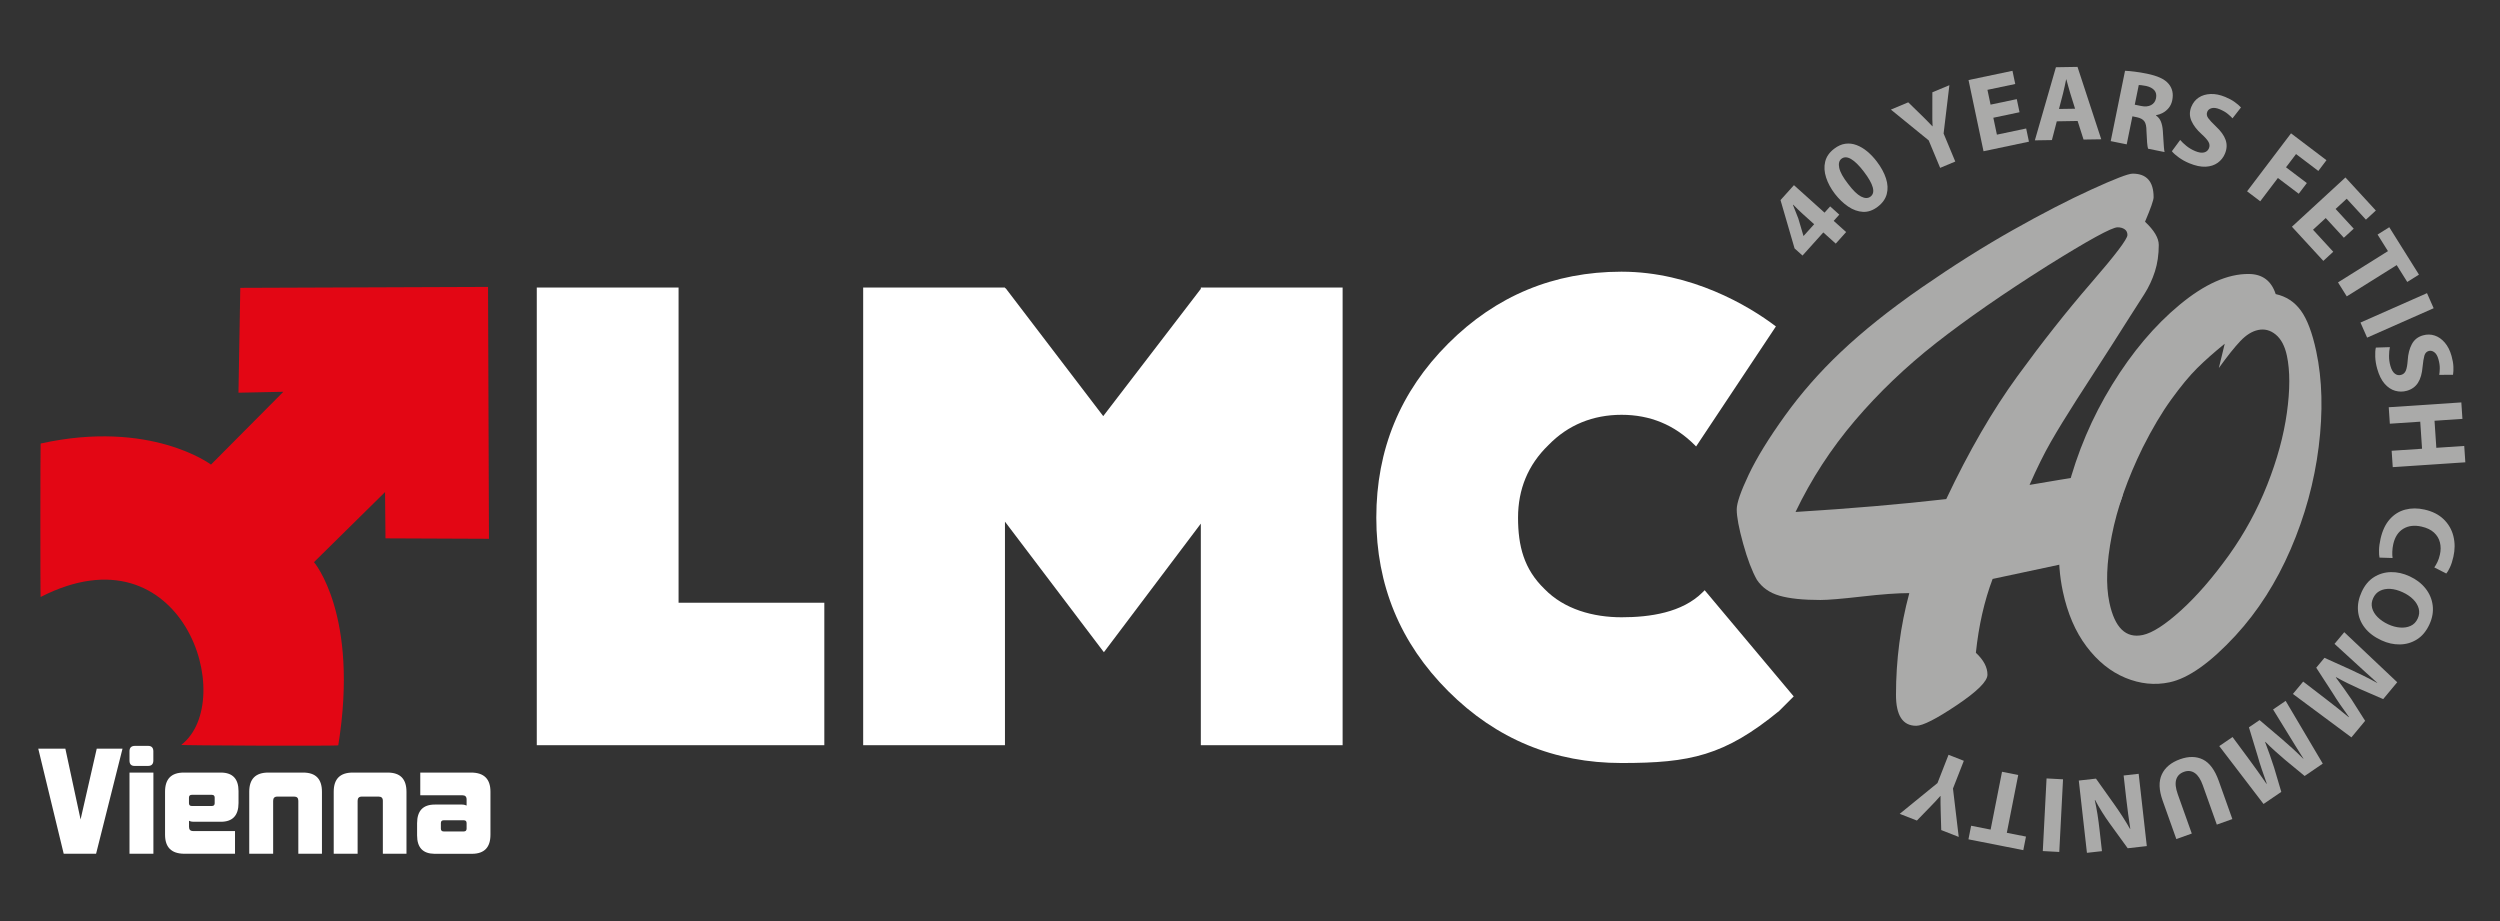
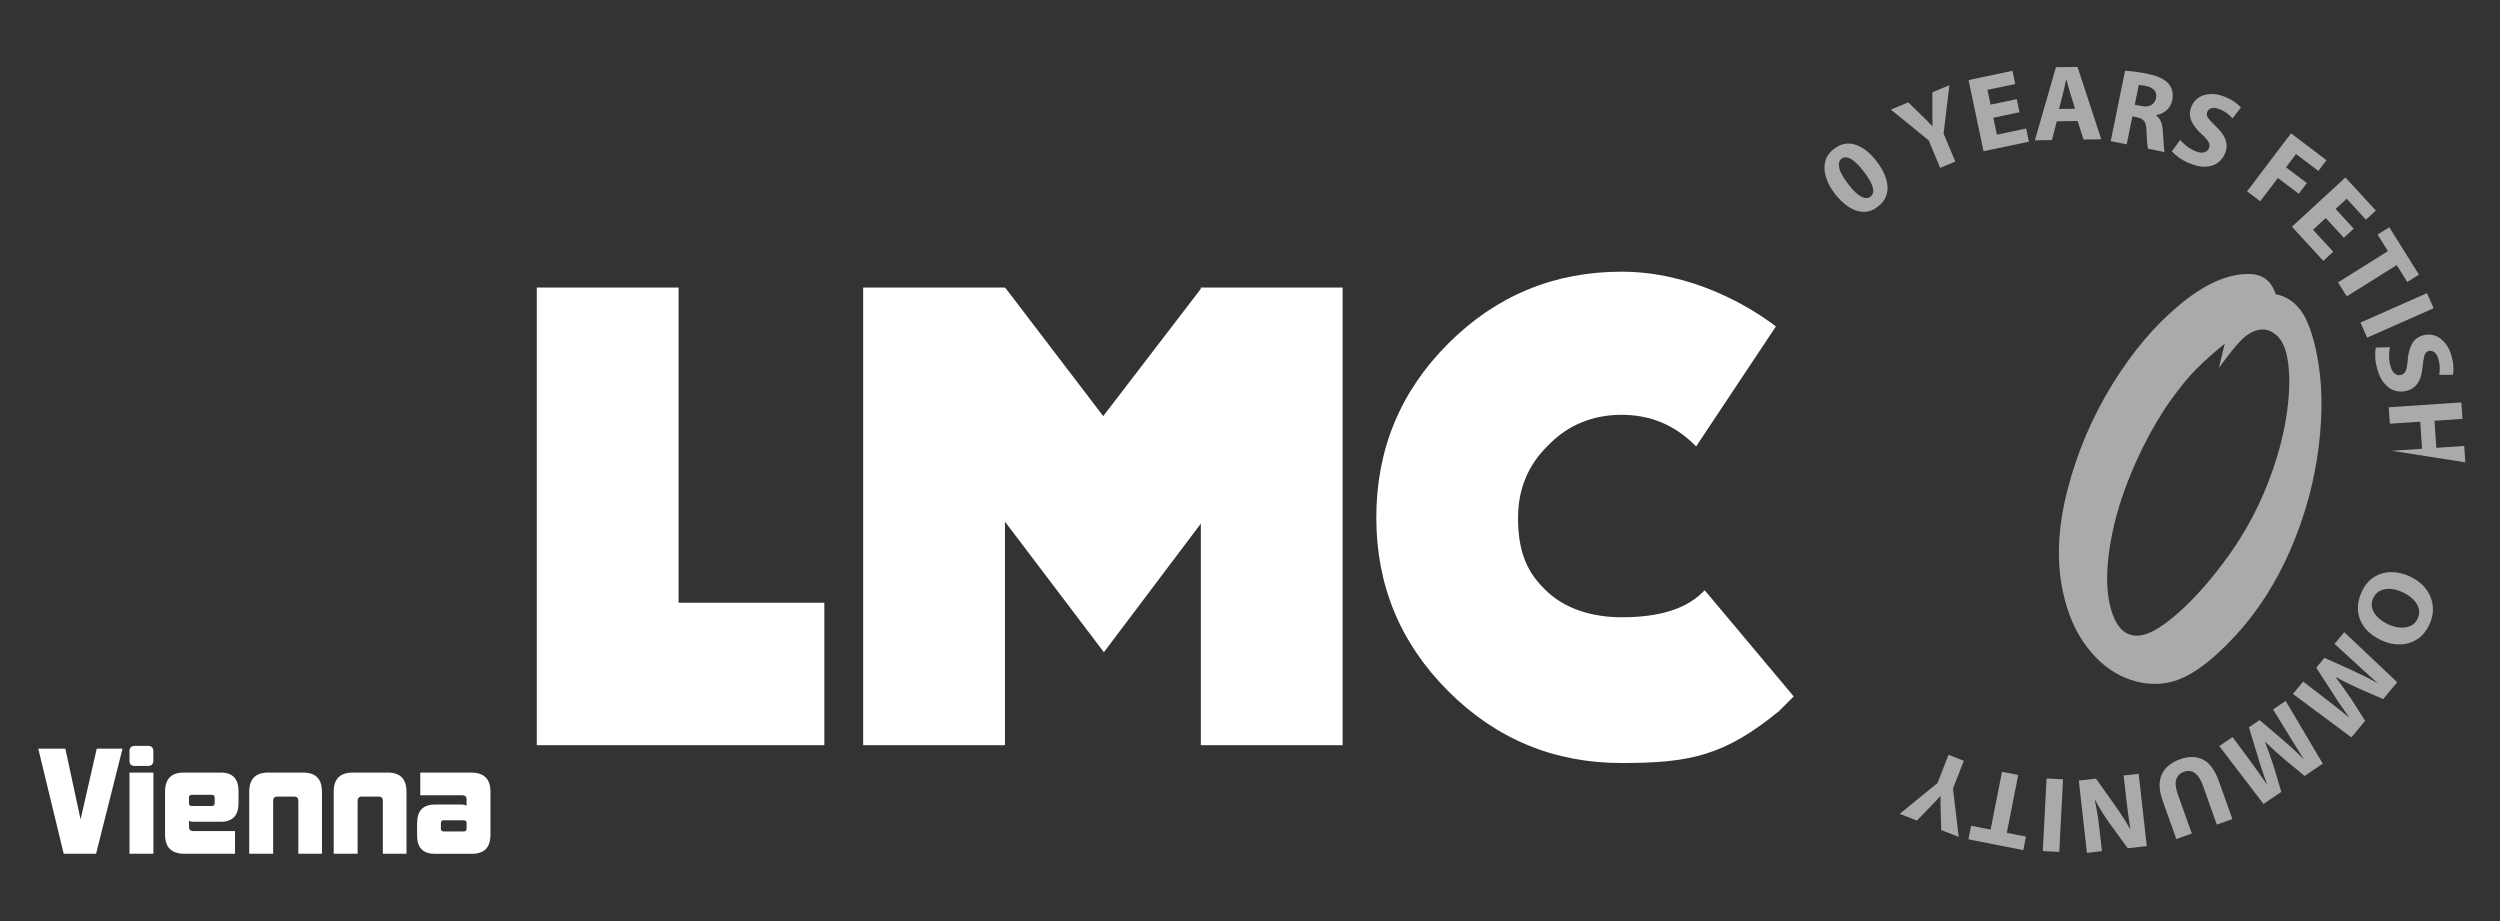
<svg xmlns="http://www.w3.org/2000/svg" width="1900" zoomAndPan="magnify" viewBox="0 0 1425 525" height="700" preserveAspectRatio="xMidYMid meet" version="1.0">
  <rect x="0" y="0" width="1425" height="525" fill="#333333" stroke="none" />
  <defs>
    <g />
    <clipPath id="4feb27306f">
-       <path d="M 23 163.316 L 279 163.316 L 279 425.707 L 23 425.707 Z M 23 163.316 " clip-rule="nonzero" />
-     </clipPath>
+       </clipPath>
    <clipPath id="bc6d21c7a8">
      <path d="M 103.289 424.582 C 102.82 424.957 192.754 425.301 192.816 424.832 C 204.816 350.496 178.973 320.422 178.973 320.422 L 219.477 280.48 L 219.727 306.859 L 278.711 307.109 L 278.18 163.543 L 136.965 164.074 L 135.93 223.844 L 161.523 223.312 L 120.266 264.82 C 120.266 264.82 85.809 238.914 23.156 252.82 C 22.969 253.008 22.938 340.375 23.156 340.281 C 104.195 298.84 135.93 399.488 103.289 424.613 " clip-rule="nonzero" />
    </clipPath>
    <clipPath id="e69f80890a">
      <path d="M 305.965 163.887 L 386.785 163.887 L 386.785 343.57 L 305.965 343.57 Z M 305.965 343.57 L 469.863 343.57 L 469.863 424.77 L 305.965 424.77 Z M 305.965 343.57 " clip-rule="nonzero" />
    </clipPath>
    <clipPath id="c272c1f177">
      <path d="M 492 163.316 L 766 163.316 L 766 425 L 492 425 Z M 492 163.316 " clip-rule="nonzero" />
    </clipPath>
    <clipPath id="bc79be565e">
      <path d="M 765.293 163.887 L 765.293 424.77 L 684.473 424.77 L 684.473 298.465 L 629.215 371.766 L 572.828 297.336 L 572.828 424.77 L 492.008 424.77 L 492.008 163.887 L 572.828 163.887 L 572.828 164.266 L 573.207 164.266 L 628.84 237.191 L 684.473 164.641 L 684.473 163.887 Z M 765.293 163.887 " clip-rule="nonzero" />
    </clipPath>
    <clipPath id="21f75e31cb">
      <path d="M 784 154.805 L 1023 154.805 L 1023 435 L 784 435 Z M 784 154.805 " clip-rule="nonzero" />
    </clipPath>
    <clipPath id="05420224e8">
      <path d="M 923.992 154.867 C 885.805 154.93 852.82 168.492 825.473 195.84 C 798.031 223.281 784.496 256.359 784.496 295.078 C 784.496 333.422 798.031 366.504 825.473 393.945 C 852.914 421.387 885.992 434.918 924.305 434.918 C 963.398 434.918 982.945 430.781 1014.145 405.223 L 1022.418 396.949 L 971.668 336.43 C 971.668 336.43 970.918 337.18 970.539 337.559 C 958.887 349.211 940.469 351.844 924.305 351.844 C 908.141 351.844 891.602 347.332 880.324 335.68 C 868.668 324.402 865.285 311.242 865.285 295.078 C 865.285 278.914 870.926 265.008 882.578 253.73 C 893.855 242.078 908.141 236.438 924.305 236.438 C 940.469 236.438 954.375 242.078 966.031 253.73 C 966.406 254.105 966.406 254.105 966.781 254.48 L 1012.266 186.066 C 996.512 174.07 963.93 154.961 924.586 154.867 Z M 923.992 154.867 " clip-rule="nonzero" />
    </clipPath>
    <clipPath id="1822352b12">
      <path d="M 21.75 426 L 69.973 426 L 69.973 486.695 L 21.75 486.695 Z M 21.75 426 " clip-rule="nonzero" />
    </clipPath>
    <clipPath id="f2e6af6a77">
      <path d="M 21.809 426.742 L 36.312 486.637 L 54.766 486.637 L 69.832 426.742 L 55.141 426.742 L 45.93 467.09 L 37.254 426.742 Z M 21.809 426.742 " clip-rule="nonzero" />
    </clipPath>
    <clipPath id="e66643bf02">
      <path d="M 73 425 L 88 425 L 88 486.695 L 73 486.695 Z M 73 425 " clip-rule="nonzero" />
    </clipPath>
    <clipPath id="ca5771a142">
      <path d="M 76.977 425.145 C 74.844 425.145 73.812 426.18 73.812 428.215 L 73.812 433.508 C 73.812 435.543 74.75 436.578 76.66 436.578 L 84.398 436.578 C 86.371 436.578 87.406 435.543 87.406 433.508 L 87.406 428.215 C 87.406 426.18 86.371 425.145 84.398 425.145 Z M 73.812 440.367 L 73.812 486.637 L 87.438 486.637 L 87.438 440.367 Z M 73.812 440.367 " clip-rule="nonzero" />
    </clipPath>
    <clipPath id="3e20e83d41">
      <path d="M 94 440 L 136 440 L 136 486.695 L 94 486.695 Z M 94 440 " clip-rule="nonzero" />
    </clipPath>
    <clipPath id="1c9daa1049">
      <path d="M 120.801 453.055 C 121.832 453.055 122.367 453.621 122.367 454.621 L 122.367 457.848 C 122.367 458.883 121.801 459.414 120.801 459.414 L 109.273 459.414 C 108.238 459.414 107.707 458.852 107.707 457.848 L 107.707 454.621 C 107.707 453.59 108.27 453.055 109.273 453.055 Z M 104.73 440.367 C 97.648 440.367 94.078 444.004 94.078 451.238 L 94.078 475.766 C 94.078 482.973 97.711 486.574 104.949 486.637 L 133.957 486.637 L 133.957 473.699 L 110.086 473.699 C 108.52 473.699 107.738 472.914 107.738 471.316 L 107.738 467.84 C 108.457 468.219 109.305 468.406 110.18 468.406 L 125.875 468.406 C 132.578 468.406 135.961 464.867 135.961 457.691 L 135.961 450.926 C 135.961 443.91 132.578 440.367 125.875 440.367 Z M 104.73 440.367 " clip-rule="nonzero" />
    </clipPath>
    <clipPath id="ffb722dbde">
      <path d="M 142 440 L 184 440 L 184 486.695 L 142 486.695 Z M 142 440 " clip-rule="nonzero" />
    </clipPath>
    <clipPath id="c60d5861ad">
      <path d="M 152.879 440.367 C 145.703 440.367 142.07 444.004 142.07 451.238 L 142.07 486.637 L 155.695 486.637 L 155.695 456.438 C 155.695 454.871 156.48 454.059 158.078 454.059 L 167.695 454.059 C 169.262 454.059 170.043 454.84 170.043 456.438 L 170.043 486.637 L 183.512 486.637 L 183.512 451.332 C 183.512 444.004 179.973 440.367 172.801 440.367 Z M 152.879 440.367 " clip-rule="nonzero" />
    </clipPath>
    <clipPath id="02aa42c96a">
      <path d="M 190 440 L 232 440 L 232 486.695 L 190 486.695 Z M 190 440 " clip-rule="nonzero" />
    </clipPath>
    <clipPath id="4a2c085fd1">
      <path d="M 201.023 440.367 C 193.852 440.367 190.219 444.004 190.219 451.238 L 190.219 486.637 L 203.844 486.637 L 203.844 456.438 C 203.844 454.871 204.629 454.059 206.227 454.059 L 215.84 454.059 C 217.406 454.059 218.223 454.84 218.223 456.438 L 218.223 486.637 L 231.691 486.637 L 231.691 451.332 C 231.691 444.004 228.152 440.367 220.98 440.367 Z M 201.023 440.367 " clip-rule="nonzero" />
    </clipPath>
    <clipPath id="032aa48560">
      <path d="M 237.336 440 L 279.887 440 L 279.887 486.695 L 237.336 486.695 Z M 237.336 440 " clip-rule="nonzero" />
    </clipPath>
    <clipPath id="99b6462030">
      <path d="M 264.398 467.559 C 265.43 467.559 265.961 468.125 265.961 469.125 L 265.961 472.352 C 265.961 473.387 265.398 473.918 264.398 473.918 L 252.867 473.918 C 251.836 473.918 251.301 473.355 251.301 472.352 L 251.301 469.125 C 251.301 468.094 251.867 467.559 252.867 467.559 Z M 239.555 440.367 L 239.555 453.305 L 263.582 453.305 C 265.148 453.305 265.961 454.09 265.961 455.688 L 265.961 459.164 C 265.242 458.852 264.398 458.602 263.363 458.602 L 247.824 458.602 C 241.121 458.602 237.738 462.141 237.738 469.312 L 237.738 476.176 C 237.738 483.129 241.059 486.574 247.605 486.668 L 269.156 486.668 C 276.113 486.605 279.559 482.973 279.559 475.797 L 279.559 451.238 C 279.559 444.004 275.863 440.367 268.531 440.367 Z M 239.555 440.367 " clip-rule="nonzero" />
    </clipPath>
  </defs>
  <g clip-path="url(#4feb27306f)">
    <g clip-path="url(#bc6d21c7a8)">
      <path fill="#e30614" d="M 6.148 139.203 L 1038.695 139.203 L 1038.695 502.297 L 6.148 502.297 Z M 6.148 139.203 " fill-opacity="1" fill-rule="nonzero" />
    </g>
  </g>
  <g clip-path="url(#e69f80890a)">
    <path fill="#ffffff" d="M 6.148 139.203 L 1038.695 139.203 L 1038.695 502.297 L 6.148 502.297 Z M 6.148 139.203 " fill-opacity="1" fill-rule="nonzero" />
  </g>
  <g clip-path="url(#c272c1f177)">
    <g clip-path="url(#bc79be565e)">
      <path fill="#ffffff" d="M 6.148 139.203 L 1038.695 139.203 L 1038.695 502.297 L 6.148 502.297 Z M 6.148 139.203 " fill-opacity="1" fill-rule="nonzero" />
    </g>
  </g>
  <g clip-path="url(#21f75e31cb)">
    <g clip-path="url(#05420224e8)">
      <path fill="#ffffff" d="M 6.148 139.203 L 1038.695 139.203 L 1038.695 502.297 L 6.148 502.297 Z M 6.148 139.203 " fill-opacity="1" fill-rule="nonzero" />
    </g>
  </g>
  <g clip-path="url(#1822352b12)">
    <g clip-path="url(#f2e6af6a77)">
      <path fill="#ffffff" d="M 6.148 139.203 L 1038.695 139.203 L 1038.695 502.297 L 6.148 502.297 Z M 6.148 139.203 " fill-opacity="1" fill-rule="nonzero" />
    </g>
  </g>
  <g clip-path="url(#e66643bf02)">
    <g clip-path="url(#ca5771a142)">
      <path fill="#ffffff" d="M 6.148 139.203 L 1038.695 139.203 L 1038.695 502.297 L 6.148 502.297 Z M 6.148 139.203 " fill-opacity="1" fill-rule="nonzero" />
    </g>
  </g>
  <g clip-path="url(#3e20e83d41)">
    <g clip-path="url(#1c9daa1049)">
      <path fill="#ffffff" d="M 6.148 139.203 L 1038.695 139.203 L 1038.695 502.297 L 6.148 502.297 Z M 6.148 139.203 " fill-opacity="1" fill-rule="nonzero" />
    </g>
  </g>
  <g clip-path="url(#ffb722dbde)">
    <g clip-path="url(#c60d5861ad)">
      <path fill="#ffffff" d="M 6.148 139.203 L 1038.695 139.203 L 1038.695 502.297 L 6.148 502.297 Z M 6.148 139.203 " fill-opacity="1" fill-rule="nonzero" />
    </g>
  </g>
  <g clip-path="url(#02aa42c96a)">
    <g clip-path="url(#4a2c085fd1)">
      <path fill="#ffffff" d="M 6.148 139.203 L 1038.695 139.203 L 1038.695 502.297 L 6.148 502.297 Z M 6.148 139.203 " fill-opacity="1" fill-rule="nonzero" />
    </g>
  </g>
  <g clip-path="url(#032aa48560)">
    <g clip-path="url(#99b6462030)">
      <path fill="#ffffff" d="M 6.148 139.203 L 1038.695 139.203 L 1038.695 502.297 L 6.148 502.297 Z M 6.148 139.203 " fill-opacity="1" fill-rule="nonzero" />
    </g>
  </g>
  <g fill="#aaaaa9" fill-opacity="1">
    <g transform="translate(1033.58, 153.101)">
      <g>
-         <path d="M 18.719 -20.828 L 12.797 -14.234 L 5.703 -20.609 L -6.141 -7.438 L -10.672 -11.5 L -18.688 -39.047 L -11.031 -47.562 L 6.406 -31.891 L 9.609 -35.453 L 14.828 -30.766 L 11.625 -27.203 Z M -5.531 -18.609 L 0.484 -25.297 L -6.094 -31.219 C -6.988 -32.02 -7.879 -32.859 -8.766 -33.734 C -9.648 -34.617 -10.539 -35.516 -11.438 -36.422 L -11.594 -36.25 C -11.094 -34.906 -10.578 -33.617 -10.047 -32.391 C -9.516 -31.172 -9.008 -29.879 -8.531 -28.516 L -5.625 -18.688 Z M -5.531 -18.609 " />
-       </g>
+         </g>
    </g>
  </g>
  <g fill="#aaaaa9" fill-opacity="1">
    <g transform="translate(1056.457, 127.569)">
      <g>
        <path d="M -10.984 -42.781 C -8.867 -44.406 -6.727 -45.359 -4.562 -45.641 C -2.406 -45.922 -0.281 -45.66 1.812 -44.859 C 3.914 -44.066 5.938 -42.863 7.875 -41.25 C 9.812 -39.633 11.613 -37.734 13.281 -35.547 C 15.77 -32.285 17.523 -29.066 18.547 -25.891 C 19.578 -22.723 19.727 -19.754 19 -16.984 C 18.281 -14.223 16.566 -11.805 13.859 -9.734 C 11.117 -7.641 8.312 -6.664 5.438 -6.812 C 2.562 -6.969 -0.238 -7.969 -2.969 -9.812 C -5.695 -11.656 -8.219 -14.062 -10.531 -17.031 C -12.875 -20.094 -14.555 -23.207 -15.578 -26.375 C -16.609 -29.551 -16.785 -32.555 -16.109 -35.391 C -15.43 -38.234 -13.723 -40.695 -10.984 -42.781 Z M -6.797 -37.094 C -8.172 -36.039 -8.602 -34.301 -8.094 -31.875 C -7.582 -29.457 -5.898 -26.414 -3.047 -22.75 C -0.297 -19.082 2.16 -16.68 4.328 -15.547 C 6.504 -14.422 8.312 -14.41 9.75 -15.516 C 12.719 -17.773 11.441 -22.52 5.922 -29.75 C 3.234 -33.27 0.816 -35.656 -1.328 -36.906 C -3.473 -38.164 -5.297 -38.227 -6.797 -37.094 Z M -6.797 -37.094 " />
      </g>
    </g>
  </g>
  <g fill="#aaaaa9" fill-opacity="1">
    <g transform="translate(1093.275, 100.936)">
      <g>
        <path d="M 21.234 -8.859 L 12.609 -5.25 L 6.078 -20.922 L -15.469 -38.469 L -5.578 -42.609 L 2.188 -35.047 C 3.375 -33.898 4.414 -32.859 5.312 -31.922 C 6.219 -30.984 7.176 -29.992 8.188 -28.953 L 8.297 -29 C 8.211 -30.375 8.164 -31.738 8.156 -33.094 C 8.156 -34.457 8.156 -35.938 8.156 -37.531 L 8.172 -48.328 L 17.875 -52.375 L 14.578 -24.828 Z M 21.234 -8.859 " />
      </g>
    </g>
  </g>
  <g fill="#aaaaa9" fill-opacity="1">
    <g transform="translate(1126.638, 87.051)">
      <g>
        <path d="M 22.922 -30.547 L 24.5 -23.078 L 9.562 -19.938 L 11.594 -10.297 L 28.281 -13.812 L 29.859 -6.297 L 3.969 -0.844 L -4.578 -41.422 L 20.469 -46.688 L 22.047 -39.172 L 6.203 -35.844 L 7.984 -27.406 Z M 22.922 -30.547 " />
      </g>
    </g>
  </g>
  <g fill="#aaaaa9" fill-opacity="1">
    <g transform="translate(1158.821, 80.016)">
      <g>
        <path d="M 25.422 -11.062 L 13.547 -10.859 L 10.766 -0.172 L 1.047 -0.016 L 13.047 -41.688 L 25.359 -41.891 L 38.891 -0.625 L 28.797 -0.469 Z M 14.797 -17.906 L 23.969 -18.047 L 21.234 -26.797 C 20.848 -28.023 20.469 -29.352 20.094 -30.781 C 19.719 -32.219 19.352 -33.547 19 -34.766 L 18.875 -34.766 C 18.613 -33.535 18.332 -32.191 18.031 -30.734 C 17.727 -29.273 17.422 -27.941 17.109 -26.734 Z M 14.797 -17.906 " />
      </g>
    </g>
  </g>
  <g fill="#aaaaa9" fill-opacity="1">
    <g transform="translate(1199.129, 79.628)">
      <g>
        <path d="M 3.984 0.812 L 12.141 -39.281 C 13.68 -39.219 15.52 -39.051 17.656 -38.781 C 19.801 -38.52 22.098 -38.141 24.547 -37.641 C 27.566 -37.023 30.098 -36.254 32.141 -35.328 C 34.191 -34.41 35.82 -33.227 37.031 -31.781 C 39.125 -29.25 39.801 -26.16 39.062 -22.516 C 38.707 -20.785 38.035 -19.316 37.047 -18.109 C 36.066 -16.91 34.938 -15.973 33.656 -15.297 C 32.375 -14.617 31.098 -14.176 29.828 -13.969 L 29.797 -13.781 C 31.086 -12.926 32.023 -11.758 32.609 -10.281 C 33.191 -8.801 33.551 -7.066 33.688 -5.078 C 33.812 -3.461 33.914 -1.828 34 -0.172 C 34.082 1.484 34.18 2.957 34.297 4.25 C 34.41 5.551 34.535 6.484 34.672 7.047 L 25.266 5.141 C 25.055 4.516 24.875 3.336 24.719 1.609 C 24.57 -0.109 24.453 -2.281 24.359 -4.906 C 24.359 -7.539 23.953 -9.398 23.141 -10.484 C 22.328 -11.578 20.984 -12.332 19.109 -12.75 L 16.344 -13.328 L 13.094 2.656 Z M 19.969 -31.172 L 17.688 -19.953 L 21.297 -19.219 C 23.586 -18.75 25.484 -18.914 26.984 -19.719 C 28.492 -20.52 29.43 -21.812 29.797 -23.594 C 30.172 -25.477 29.859 -27 28.859 -28.156 C 27.859 -29.32 26.297 -30.145 24.172 -30.625 C 23.055 -30.844 22.16 -30.988 21.484 -31.062 C 20.805 -31.133 20.301 -31.172 19.969 -31.172 Z M 19.969 -31.172 " />
      </g>
    </g>
  </g>
  <g fill="#aaaaa9" fill-opacity="1">
    <g transform="translate(1234.952, 87.022)">
      <g>
        <path d="M 3.016 -0.812 L 7.75 -7.25 C 8.664 -6.156 9.863 -5.008 11.344 -3.812 C 12.832 -2.625 14.504 -1.645 16.359 -0.875 C 18.367 -0.039 20.039 0.207 21.375 -0.125 C 22.707 -0.457 23.633 -1.254 24.156 -2.516 C 24.656 -3.723 24.57 -4.922 23.906 -6.109 C 23.25 -7.297 21.938 -8.781 19.969 -10.562 C 17.25 -12.988 15.312 -15.516 14.156 -18.141 C 13 -20.773 12.992 -23.473 14.141 -26.234 C 15.055 -28.441 16.445 -30.164 18.312 -31.406 C 20.188 -32.645 22.426 -33.32 25.031 -33.438 C 27.633 -33.562 30.438 -33.004 33.438 -31.766 C 35.594 -30.867 37.395 -29.895 38.844 -28.844 C 40.301 -27.801 41.488 -26.781 42.406 -25.781 L 37.578 -19.578 C 36.973 -20.273 36.082 -21.109 34.906 -22.078 C 33.727 -23.055 32.195 -23.941 30.312 -24.734 C 28.445 -25.504 26.895 -25.711 25.656 -25.359 C 24.426 -25.004 23.609 -24.332 23.203 -23.344 C 22.703 -22.133 22.867 -20.93 23.703 -19.734 C 24.547 -18.547 26.004 -16.969 28.078 -15 C 30.93 -12.352 32.789 -9.77 33.656 -7.25 C 34.52 -4.738 34.395 -2.141 33.281 0.547 C 32.406 2.672 31.031 4.41 29.156 5.766 C 27.281 7.117 24.984 7.863 22.266 8 C 19.547 8.133 16.426 7.473 12.906 6.016 C 10.695 5.098 8.707 3.992 6.938 2.703 C 5.164 1.422 3.859 0.25 3.016 -0.812 Z M 3.016 -0.812 " />
      </g>
    </g>
  </g>
  <g fill="#aaaaa9" fill-opacity="1">
    <g transform="translate(1277.603, 106.594)">
      <g>
        <path d="M 3.234 2.453 L 28.281 -30.594 L 48.484 -15.281 L 43.844 -9.156 L 31.141 -18.781 L 25.422 -11.234 L 37.297 -2.25 L 32.672 3.844 L 20.797 -5.141 L 10.734 8.141 Z M 3.234 2.453 " />
      </g>
    </g>
  </g>
  <g fill="#aaaaa9" fill-opacity="1">
    <g transform="translate(1303.638, 126.251)">
      <g>
        <path d="M 37.984 4.094 L 32.359 9.266 L 22.031 -1.969 L 14.781 4.703 L 26.312 17.25 L 20.656 22.453 L 2.75 2.984 L 33.266 -25.094 L 50.594 -6.25 L 44.938 -1.047 L 33.984 -12.969 L 27.656 -7.141 Z M 37.984 4.094 " />
      </g>
    </g>
  </g>
  <g fill="#aaaaa9" fill-opacity="1">
    <g transform="translate(1326.261, 150.748)">
      <g>
        <path d="M 6.406 10.219 L 34.875 -7.609 L 28.953 -17.047 L 35.625 -21.234 L 52.547 5.781 L 45.875 9.969 L 39.859 0.359 L 11.391 18.188 Z M 6.406 10.219 " />
      </g>
    </g>
  </g>
  <g fill="#aaaaa9" fill-opacity="1">
    <g transform="translate(1343.824, 180.14)">
      <g>
        <path d="M 39.562 -13.047 L 43.359 -4.453 L 5.438 12.312 L 1.641 3.719 Z M 39.562 -13.047 " />
      </g>
    </g>
  </g>
  <g fill="#aaaaa9" fill-opacity="1">
    <g transform="translate(1351.733, 196.265)">
      <g>
        <path d="M 2.5 1.859 L 10.484 1.609 C 10.191 3.004 10.035 4.648 10.016 6.547 C 9.992 8.453 10.254 10.375 10.797 12.312 C 11.391 14.406 12.227 15.867 13.312 16.703 C 14.395 17.547 15.586 17.785 16.891 17.422 C 18.16 17.066 19.055 16.266 19.578 15.016 C 20.109 13.766 20.469 11.812 20.656 9.156 C 20.875 5.52 21.66 2.438 23.016 -0.094 C 24.367 -2.625 26.484 -4.297 29.359 -5.109 C 31.66 -5.754 33.879 -5.723 36.016 -5.016 C 38.148 -4.316 40.066 -2.984 41.766 -1.016 C 43.473 0.953 44.766 3.492 45.641 6.609 C 46.273 8.867 46.629 10.891 46.703 12.672 C 46.785 14.461 46.711 16.023 46.484 17.359 L 38.625 17.406 C 38.801 16.5 38.906 15.285 38.938 13.766 C 38.977 12.242 38.723 10.492 38.172 8.516 C 37.629 6.578 36.836 5.234 35.797 4.484 C 34.766 3.734 33.727 3.5 32.688 3.781 C 31.426 4.133 30.586 5.008 30.172 6.406 C 29.766 7.812 29.422 9.938 29.141 12.781 C 28.828 16.664 27.945 19.723 26.5 21.953 C 25.062 24.191 22.945 25.703 20.156 26.484 C 17.938 27.109 15.711 27.102 13.484 26.469 C 11.266 25.832 9.258 24.488 7.469 22.438 C 5.688 20.395 4.281 17.535 3.25 13.859 C 2.602 11.566 2.238 9.32 2.156 7.125 C 2.07 4.938 2.188 3.18 2.5 1.859 Z M 2.5 1.859 " />
      </g>
    </g>
  </g>
  <g fill="#aaaaa9" fill-opacity="1">
    <g transform="translate(1361.317, 228.078)">
      <g>
-         <path d="M 41.641 1.297 L 42.266 10.688 L 26.359 11.75 L 27.391 27.172 L 43.297 26.109 L 43.922 35.438 L 2.547 38.188 L 1.922 28.859 L 19.25 27.703 L 18.219 12.281 L 0.891 13.438 L 0.266 4.047 Z M 41.641 1.297 " />
+         <path d="M 41.641 1.297 L 42.266 10.688 L 26.359 11.75 L 27.391 27.172 L 43.297 26.109 L 43.922 35.438 L 1.922 28.859 L 19.25 27.703 L 18.219 12.281 L 0.891 13.438 L 0.266 4.047 Z M 41.641 1.297 " />
      </g>
    </g>
  </g>
  <g fill="#aaaaa9" fill-opacity="1">
    <g transform="translate(1362.758, 283.913)">
      <g>
-         <path d="M 1.016 34.156 L -6.438 33.922 C -6.656 33.004 -6.75 31.598 -6.719 29.703 C -6.688 27.816 -6.395 25.633 -5.844 23.156 C -4.789 18.508 -3.031 14.801 -0.562 12.031 C 1.906 9.27 4.848 7.445 8.266 6.562 C 11.691 5.676 15.328 5.664 19.172 6.531 C 23.766 7.562 27.438 9.426 30.188 12.125 C 32.945 14.832 34.781 18.039 35.688 21.75 C 36.602 25.457 36.598 29.352 35.672 33.438 C 35.148 35.801 34.5 37.812 33.719 39.469 C 32.945 41.125 32.25 42.301 31.625 43 L 24.797 39.516 C 25.398 38.672 25.992 37.645 26.578 36.438 C 27.16 35.227 27.633 33.805 28 32.172 C 28.539 29.754 28.539 27.457 28 25.281 C 27.469 23.102 26.336 21.223 24.609 19.641 C 22.891 18.055 20.531 16.926 17.531 16.25 C 13.477 15.332 10.008 15.742 7.125 17.484 C 4.238 19.234 2.332 22.148 1.406 26.234 C 1.094 27.629 0.91 29.055 0.859 30.516 C 0.805 31.984 0.859 33.195 1.016 34.156 Z M 1.016 34.156 " />
-       </g>
+         </g>
    </g>
  </g>
  <g fill="#aaaaa9" fill-opacity="1">
    <g transform="translate(1355.871, 317.965)">
      <g>
        <path d="M 28.891 37.969 C 27.098 41.844 24.719 44.695 21.75 46.531 C 18.789 48.375 15.551 49.316 12.031 49.359 C 8.508 49.41 5.02 48.633 1.562 47.031 C -2.57 45.125 -5.758 42.707 -8 39.781 C -10.25 36.863 -11.52 33.656 -11.812 30.156 C -12.113 26.656 -11.41 23.062 -9.703 19.375 C -7.984 15.645 -5.656 12.852 -2.719 11 C 0.219 9.156 3.445 8.203 6.969 8.141 C 10.5 8.078 14.051 8.875 17.625 10.531 C 21.383 12.27 24.406 14.582 26.688 17.469 C 28.969 20.363 30.328 23.582 30.766 27.125 C 31.211 30.676 30.586 34.289 28.891 37.969 Z M 22.219 34.625 C 23.102 32.727 23.301 30.836 22.812 28.953 C 22.32 27.078 21.285 25.332 19.703 23.719 C 18.117 22.113 16.098 20.742 13.641 19.609 C 11.18 18.473 8.844 17.836 6.625 17.703 C 4.406 17.578 2.438 17.941 0.719 18.797 C -0.988 19.66 -2.281 21.047 -3.156 22.953 C -4.051 24.879 -4.25 26.77 -3.75 28.625 C -3.258 30.488 -2.207 32.223 -0.594 33.828 C 1.008 35.43 3.023 36.797 5.453 37.922 C 7.711 38.961 9.957 39.566 12.188 39.734 C 14.414 39.91 16.414 39.594 18.188 38.781 C 19.969 37.977 21.312 36.594 22.219 34.625 Z M 22.219 34.625 " />
      </g>
    </g>
  </g>
  <g fill="#aaaaa9" fill-opacity="1">
    <g transform="translate(1338.218, 357.924)">
      <g>
        <path d="M -25.406 30.578 L -12.812 40.25 C -10.832 41.781 -8.688 43.453 -6.375 45.266 C -4.07 47.078 -1.766 48.941 0.547 50.859 L 0.672 50.719 C -0.93 48.539 -2.566 46.238 -4.234 43.812 C -5.91 41.383 -7.41 39.082 -8.734 36.906 L -17.969 22.672 L -13.281 17.031 L 1.906 23.891 C 4.176 24.941 6.617 26.109 9.234 27.391 C 11.848 28.68 14.359 30.004 16.766 31.359 L 16.828 31.281 C 14.754 29.383 12.582 27.426 10.312 25.406 C 8.051 23.395 5.977 21.5 4.094 19.719 L -7.547 9.078 L -2 2.422 L 28.203 30.953 L 20.203 40.562 L 6.984 34.828 C 4.723 33.816 2.414 32.734 0.062 31.578 C -2.289 30.43 -4.535 29.254 -6.672 28.047 L -6.797 28.188 C -5.305 30.188 -3.781 32.285 -2.219 34.484 C -0.656 36.691 0.797 38.773 2.141 40.734 L 9.906 52.953 L 2.078 62.375 L -31.266 37.625 Z M -25.406 30.578 " />
      </g>
    </g>
  </g>
  <g fill="#aaaaa9" fill-opacity="1">
    <g transform="translate(1305.416, 397.735)">
      <g>
        <path d="M -32.859 22.375 L -23.406 35.156 C -21.938 37.176 -20.344 39.375 -18.625 41.75 C -16.906 44.125 -15.203 46.551 -13.516 49.031 L -13.359 48.922 C -14.297 46.379 -15.227 43.711 -16.156 40.922 C -17.094 38.141 -17.906 35.52 -18.594 33.062 L -23.531 16.844 L -17.469 12.719 L -4.766 23.5 C -2.867 25.125 -0.844 26.914 1.312 28.875 C 3.469 30.844 5.516 32.801 7.453 34.75 L 7.547 34.688 C 6.078 32.312 4.531 29.836 2.906 27.266 C 1.281 24.703 -0.191 22.305 -1.516 20.078 L -9.766 6.656 L -2.594 1.766 L 18.562 37.531 L 8.234 44.578 L -2.906 35.391 C -4.789 33.805 -6.703 32.133 -8.641 30.375 C -10.586 28.625 -12.426 26.875 -14.156 25.125 L -14.312 25.234 C -13.414 27.555 -12.52 29.988 -11.625 32.531 C -10.738 35.082 -9.926 37.492 -9.188 39.766 L -5.078 53.641 L -15.203 60.531 L -40.438 27.531 Z M -32.859 22.375 " />
      </g>
    </g>
  </g>
  <g fill="#aaaaa9" fill-opacity="1">
    <g transform="translate(1262.288, 426.469)">
      <g>
        <path d="M 10.156 40.406 L 1.297 43.562 L -6.719 21.078 C -7.914 17.711 -9.438 15.398 -11.281 14.141 C -13.125 12.891 -15.164 12.664 -17.406 13.469 C -19.719 14.289 -21.195 15.754 -21.844 17.859 C -22.488 19.961 -22.203 22.734 -20.984 26.172 L -12.969 48.656 L -21.781 51.797 L -29.578 29.891 C -31.734 23.859 -31.891 18.867 -30.047 14.922 C -28.203 10.984 -24.727 8.102 -19.625 6.281 C -14.719 4.531 -10.375 4.594 -6.594 6.469 C -2.82 8.352 0.172 12.406 2.391 18.625 Z M 10.156 40.406 " />
      </g>
    </g>
  </g>
  <g fill="#aaaaa9" fill-opacity="1">
    <g transform="translate(1223.067, 440.612)">
      <g>
        <path d="M -12.594 1.422 L -4.031 0.453 L 0.609 41.656 L -10.281 42.891 L -20.531 28.75 C -22 26.738 -23.461 24.562 -24.922 22.219 C -26.379 19.883 -27.691 17.609 -28.859 15.391 L -29.047 15.406 C -28.453 18.102 -27.93 20.852 -27.484 23.656 C -27.047 26.457 -26.656 29.406 -26.312 32.5 L -24.953 44.547 L -33.516 45.5 L -38.156 4.297 L -28.359 3.203 L -17.766 18.109 C -16.297 20.172 -14.785 22.406 -13.234 24.812 C -11.68 27.219 -10.258 29.562 -8.969 31.844 L -8.812 31.766 C -9.227 29.035 -9.633 26.207 -10.031 23.281 C -10.426 20.363 -10.816 17.211 -11.203 13.828 Z M -12.594 1.422 " />
      </g>
    </g>
  </g>
  <g fill="#aaaaa9" fill-opacity="1">
    <g transform="translate(1179.989, 444.408)">
      <g>
        <path d="M -6.203 41.203 L -15.594 40.703 L -13.453 -0.703 L -4.062 -0.203 Z M -6.203 41.203 " />
      </g>
    </g>
  </g>
  <g fill="#aaaaa9" fill-opacity="1">
    <g transform="translate(1162.216, 444.071)">
      <g>
        <path d="M -11.828 -2.328 L -18.328 30.625 L -7.406 32.781 L -8.938 40.516 L -40.203 34.344 L -38.672 26.609 L -27.562 28.797 L -21.062 -4.156 Z M -11.828 -2.328 " />
      </g>
    </g>
  </g>
  <g fill="#aaaaa9" fill-opacity="1">
    <g transform="translate(1132.1, 438.624)">
      <g>
        <path d="M -21.438 -8.391 L -12.719 -4.969 L -18.906 10.844 L -15.625 38.422 L -25.594 34.516 L -25.906 23.688 C -25.969 22.039 -26 20.562 -26 19.25 C -26 17.945 -26 16.57 -26 15.125 L -26.109 15.078 C -27.004 16.141 -27.922 17.156 -28.859 18.125 C -29.797 19.102 -30.816 20.172 -31.922 21.328 L -39.469 29.094 L -49.266 25.266 L -27.734 7.719 Z M -21.438 -8.391 " />
      </g>
    </g>
  </g>
  <g fill="#aaaaa9" fill-opacity="1">
    <g transform="translate(1186.989, 399.823)">
      <g>
        <path d="M 110.156 -232.188 C 116.051 -230.914 120.812 -227.816 124.438 -222.891 C 128.062 -217.973 131.008 -210.18 133.281 -199.516 C 136.719 -183.336 137.18 -165.211 134.672 -145.141 C 132.16 -125.078 126.828 -105.602 118.672 -86.719 C 110.516 -67.844 100.062 -51.473 87.312 -37.609 C 72.988 -22.098 60.43 -13.195 49.641 -10.906 C 41.273 -9.133 32.883 -9.988 24.469 -13.469 C 16.051 -16.957 8.672 -22.91 2.328 -31.328 C -4.016 -39.754 -8.516 -50.219 -11.172 -62.719 C -14.879 -80.145 -13.984 -99.484 -8.484 -120.734 C -2.992 -141.984 5.473 -161.914 16.922 -180.531 C 28.367 -199.156 41.203 -214.352 55.422 -226.125 C 69.641 -237.906 82.754 -243.75 94.766 -243.656 C 102.555 -243.625 107.688 -239.801 110.156 -232.188 Z M 77.75 -190.047 L 81.109 -203.891 C 75.066 -199.016 69.816 -194.363 65.359 -189.938 C 60.91 -185.508 55.977 -179.539 50.562 -172.031 C 45.145 -164.531 39.738 -155.414 34.344 -144.688 C 25.656 -126.895 19.789 -110.211 16.75 -94.641 C 13.707 -79.066 13.25 -66.289 15.375 -56.312 C 18.414 -41.977 24.754 -35.832 34.391 -37.875 C 39.891 -39.051 47.141 -43.711 56.141 -51.859 C 65.141 -60.016 74.266 -70.523 83.516 -83.391 C 92.391 -95.816 99.656 -109.164 105.312 -123.438 C 110.969 -137.719 114.707 -151.406 116.531 -164.5 C 118.363 -177.594 118.367 -188.441 116.547 -197.047 C 115.379 -202.547 113.266 -206.562 110.203 -209.094 C 107.141 -211.625 103.773 -212.5 100.109 -211.719 C 96.672 -210.988 93.312 -208.895 90.031 -205.438 C 86.75 -201.988 82.656 -196.859 77.75 -190.047 Z M 77.75 -190.047 " />
      </g>
    </g>
  </g>
  <g fill="#aaaaa9" fill-opacity="1">
    <g transform="translate(987.48, 404.148)">
      <g>
-         <path d="M 199.938 -85.172 L 148.312 -74.156 C 143.57 -61.594 140.391 -47.562 138.766 -32.062 C 143.172 -27.977 145.375 -23.816 145.375 -19.578 C 145.375 -15.828 139.539 -10.035 127.875 -2.203 C 116.207 5.629 108.5 9.547 104.75 9.547 C 97.07 9.547 93.234 3.672 93.234 -8.078 C 93.234 -27.984 95.766 -47.316 100.828 -66.078 C 94.141 -66.078 85.082 -65.422 73.656 -64.109 C 62.238 -62.805 54.41 -62.156 50.172 -62.156 C 40.211 -62.156 32.422 -62.973 26.797 -64.609 C 21.172 -66.242 16.891 -69.258 13.953 -73.656 C 11.18 -78.551 8.57 -85.406 6.125 -94.219 C 3.676 -103.031 2.453 -109.555 2.453 -113.797 C 2.453 -117.391 4.734 -124 9.297 -133.625 C 13.867 -143.25 20.766 -154.461 29.984 -167.266 C 39.203 -180.078 49.766 -192.113 61.672 -203.375 C 74.398 -215.445 89.773 -227.723 107.797 -240.203 C 125.828 -252.68 143.16 -263.609 159.797 -272.984 C 176.441 -282.367 191.375 -290.078 204.594 -296.109 C 217.812 -302.148 225.645 -305.172 228.094 -305.172 C 236.082 -305.172 240.078 -300.688 240.078 -291.719 C 240.078 -290.082 238.445 -285.43 235.188 -277.766 C 240.406 -272.867 243.016 -268.461 243.016 -264.547 C 243.016 -259.004 242.281 -253.945 240.812 -249.375 C 239.344 -244.812 237.344 -240.531 234.812 -236.531 C 232.281 -232.531 229.383 -228.004 226.125 -222.953 C 219.113 -211.859 213.852 -203.617 210.344 -198.234 C 206.832 -192.848 202.098 -185.504 196.141 -176.203 C 190.191 -166.898 185.301 -158.906 181.469 -152.219 C 177.633 -145.531 173.598 -137.375 169.359 -127.75 C 195.129 -132.156 209.32 -134.359 211.938 -134.359 C 219.281 -134.359 222.953 -131.504 222.953 -125.797 C 222.953 -118.285 215.281 -104.742 199.938 -85.172 Z M 121.875 -119.672 C 134.758 -146.922 148.301 -170.289 162.5 -189.781 C 176.695 -209.281 190.688 -226.984 204.469 -242.891 C 218.258 -258.797 225.156 -267.895 225.156 -270.188 C 225.156 -271.645 224.625 -272.738 223.562 -273.469 C 222.5 -274.207 221.148 -274.578 219.516 -274.578 C 216.254 -274.578 202.879 -267.238 179.391 -252.562 C 154.586 -236.895 133.535 -222.289 116.234 -208.75 C 98.941 -195.207 83.484 -180.441 69.859 -164.453 C 56.242 -148.461 44.945 -131.086 35.969 -112.328 C 67.625 -114.285 96.258 -116.734 121.875 -119.672 Z M 121.875 -119.672 " />
-       </g>
+         </g>
    </g>
  </g>
</svg>